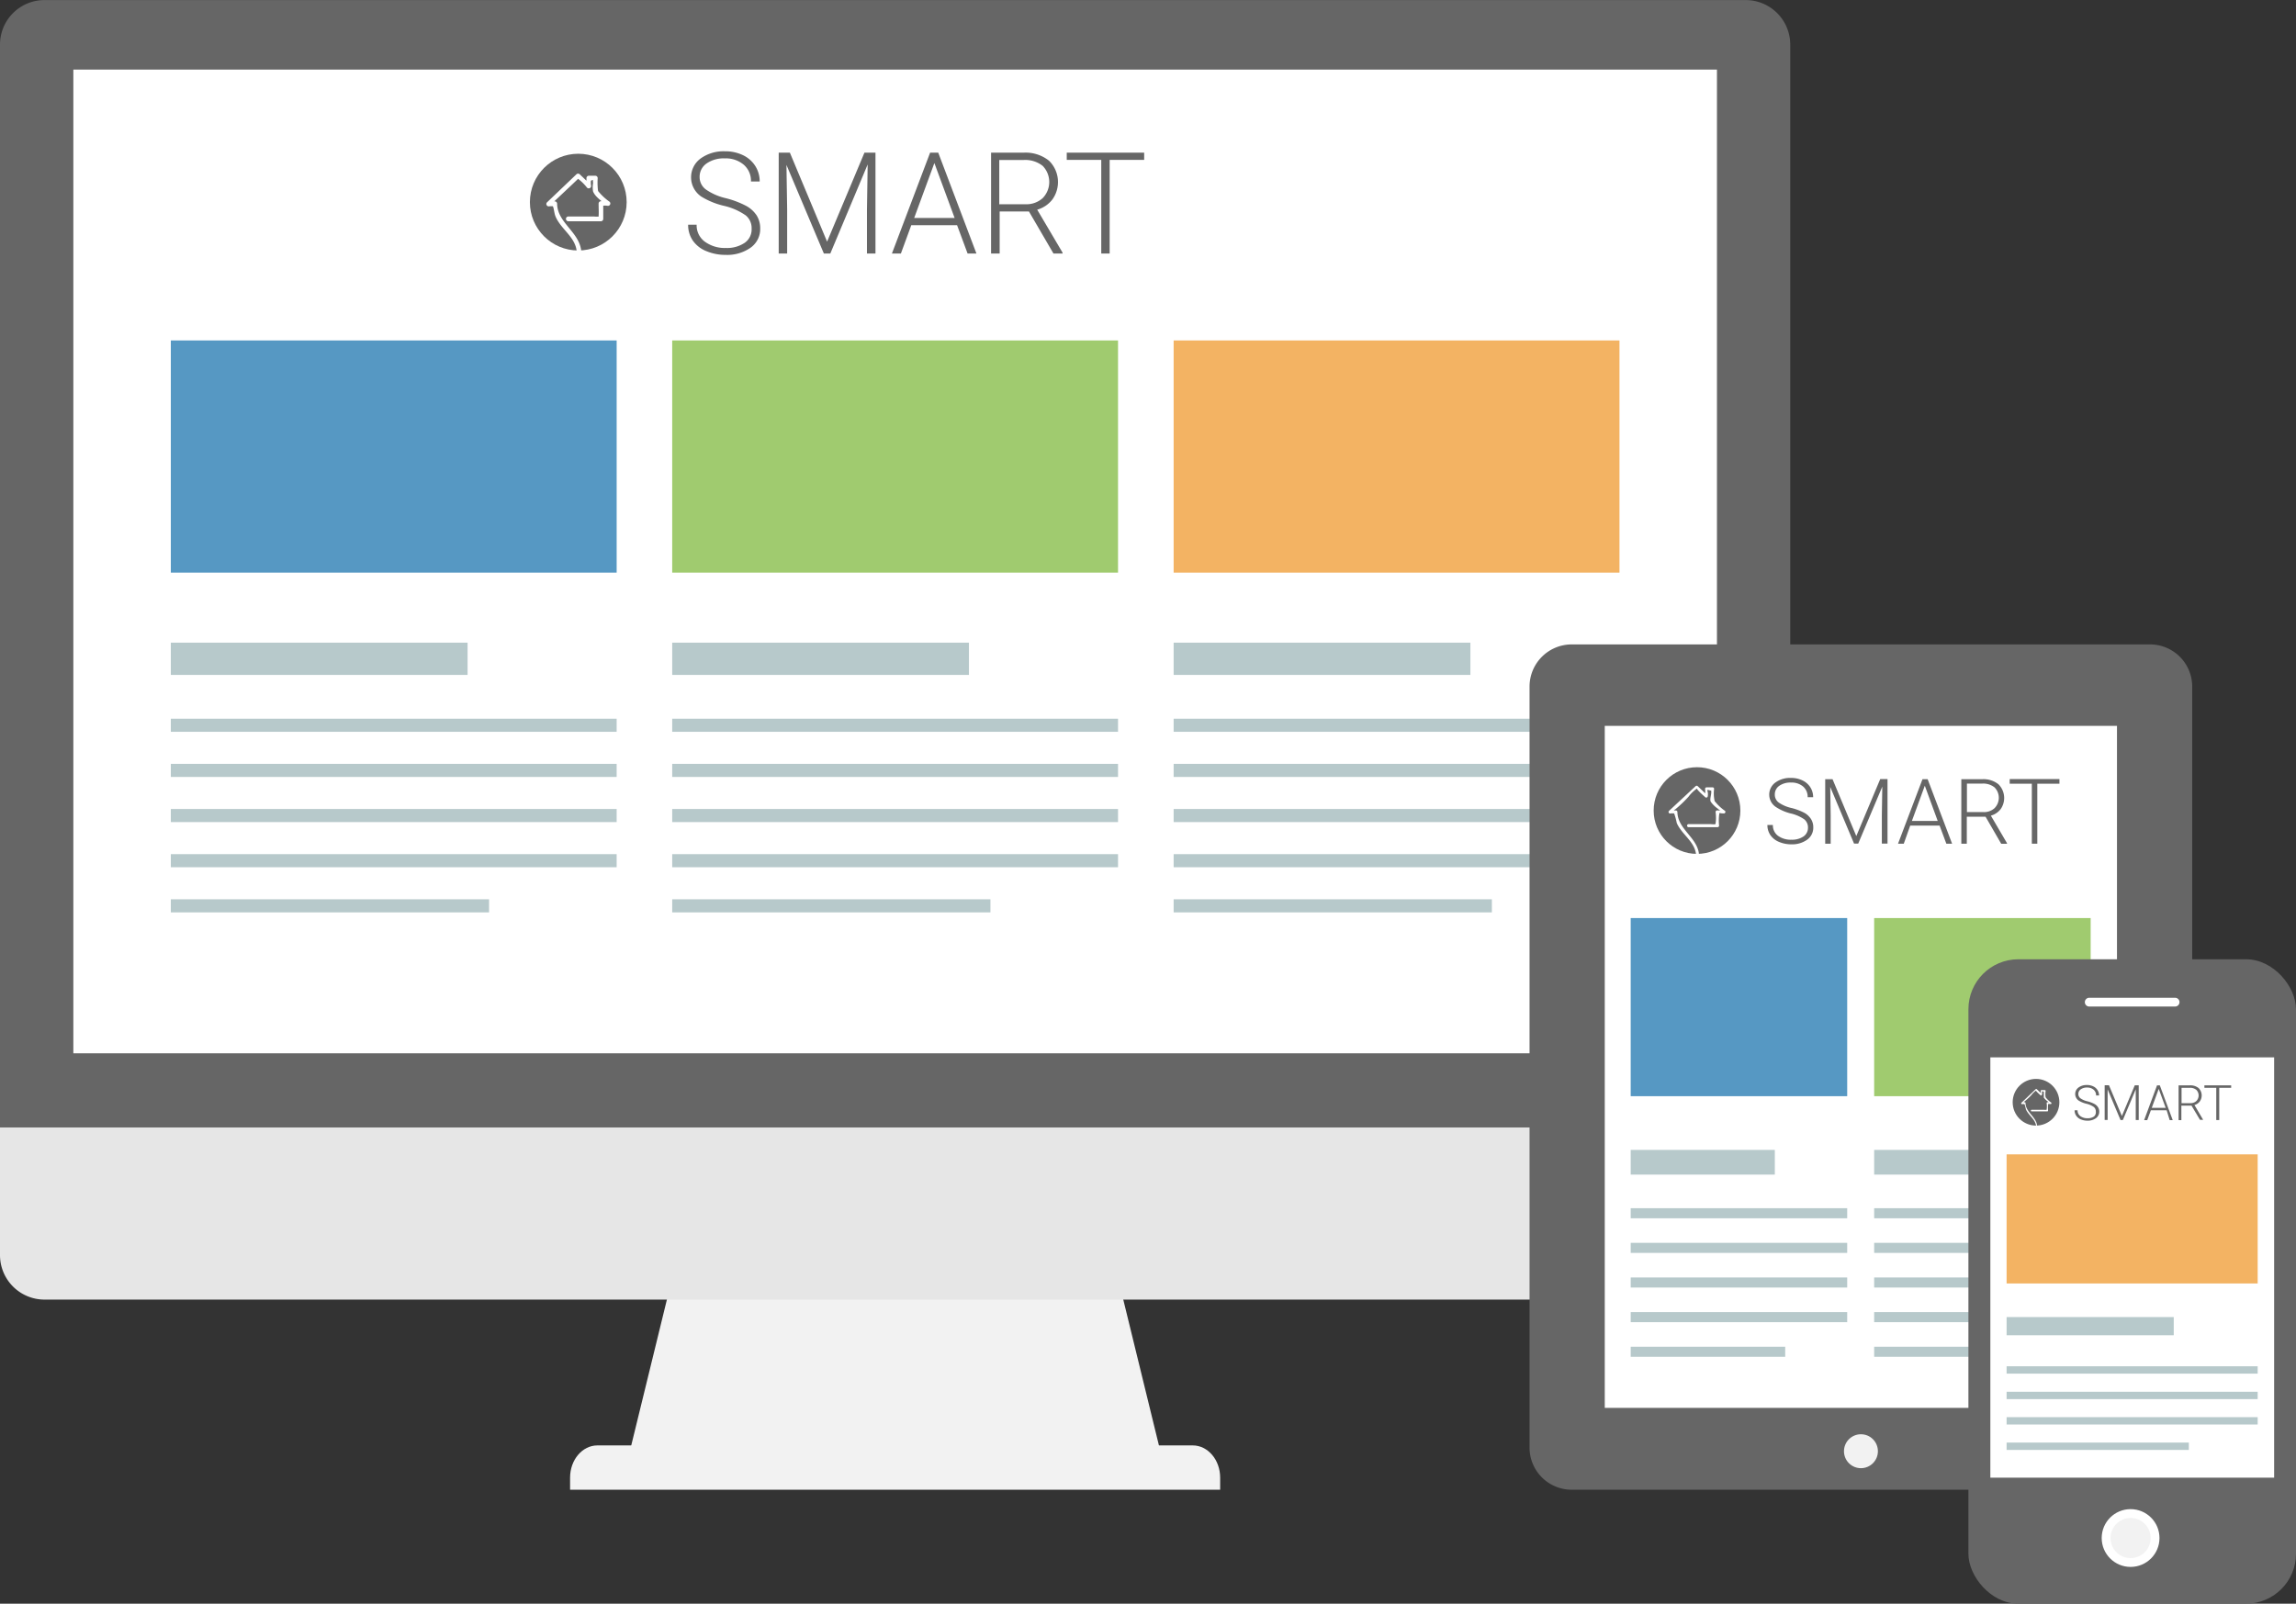
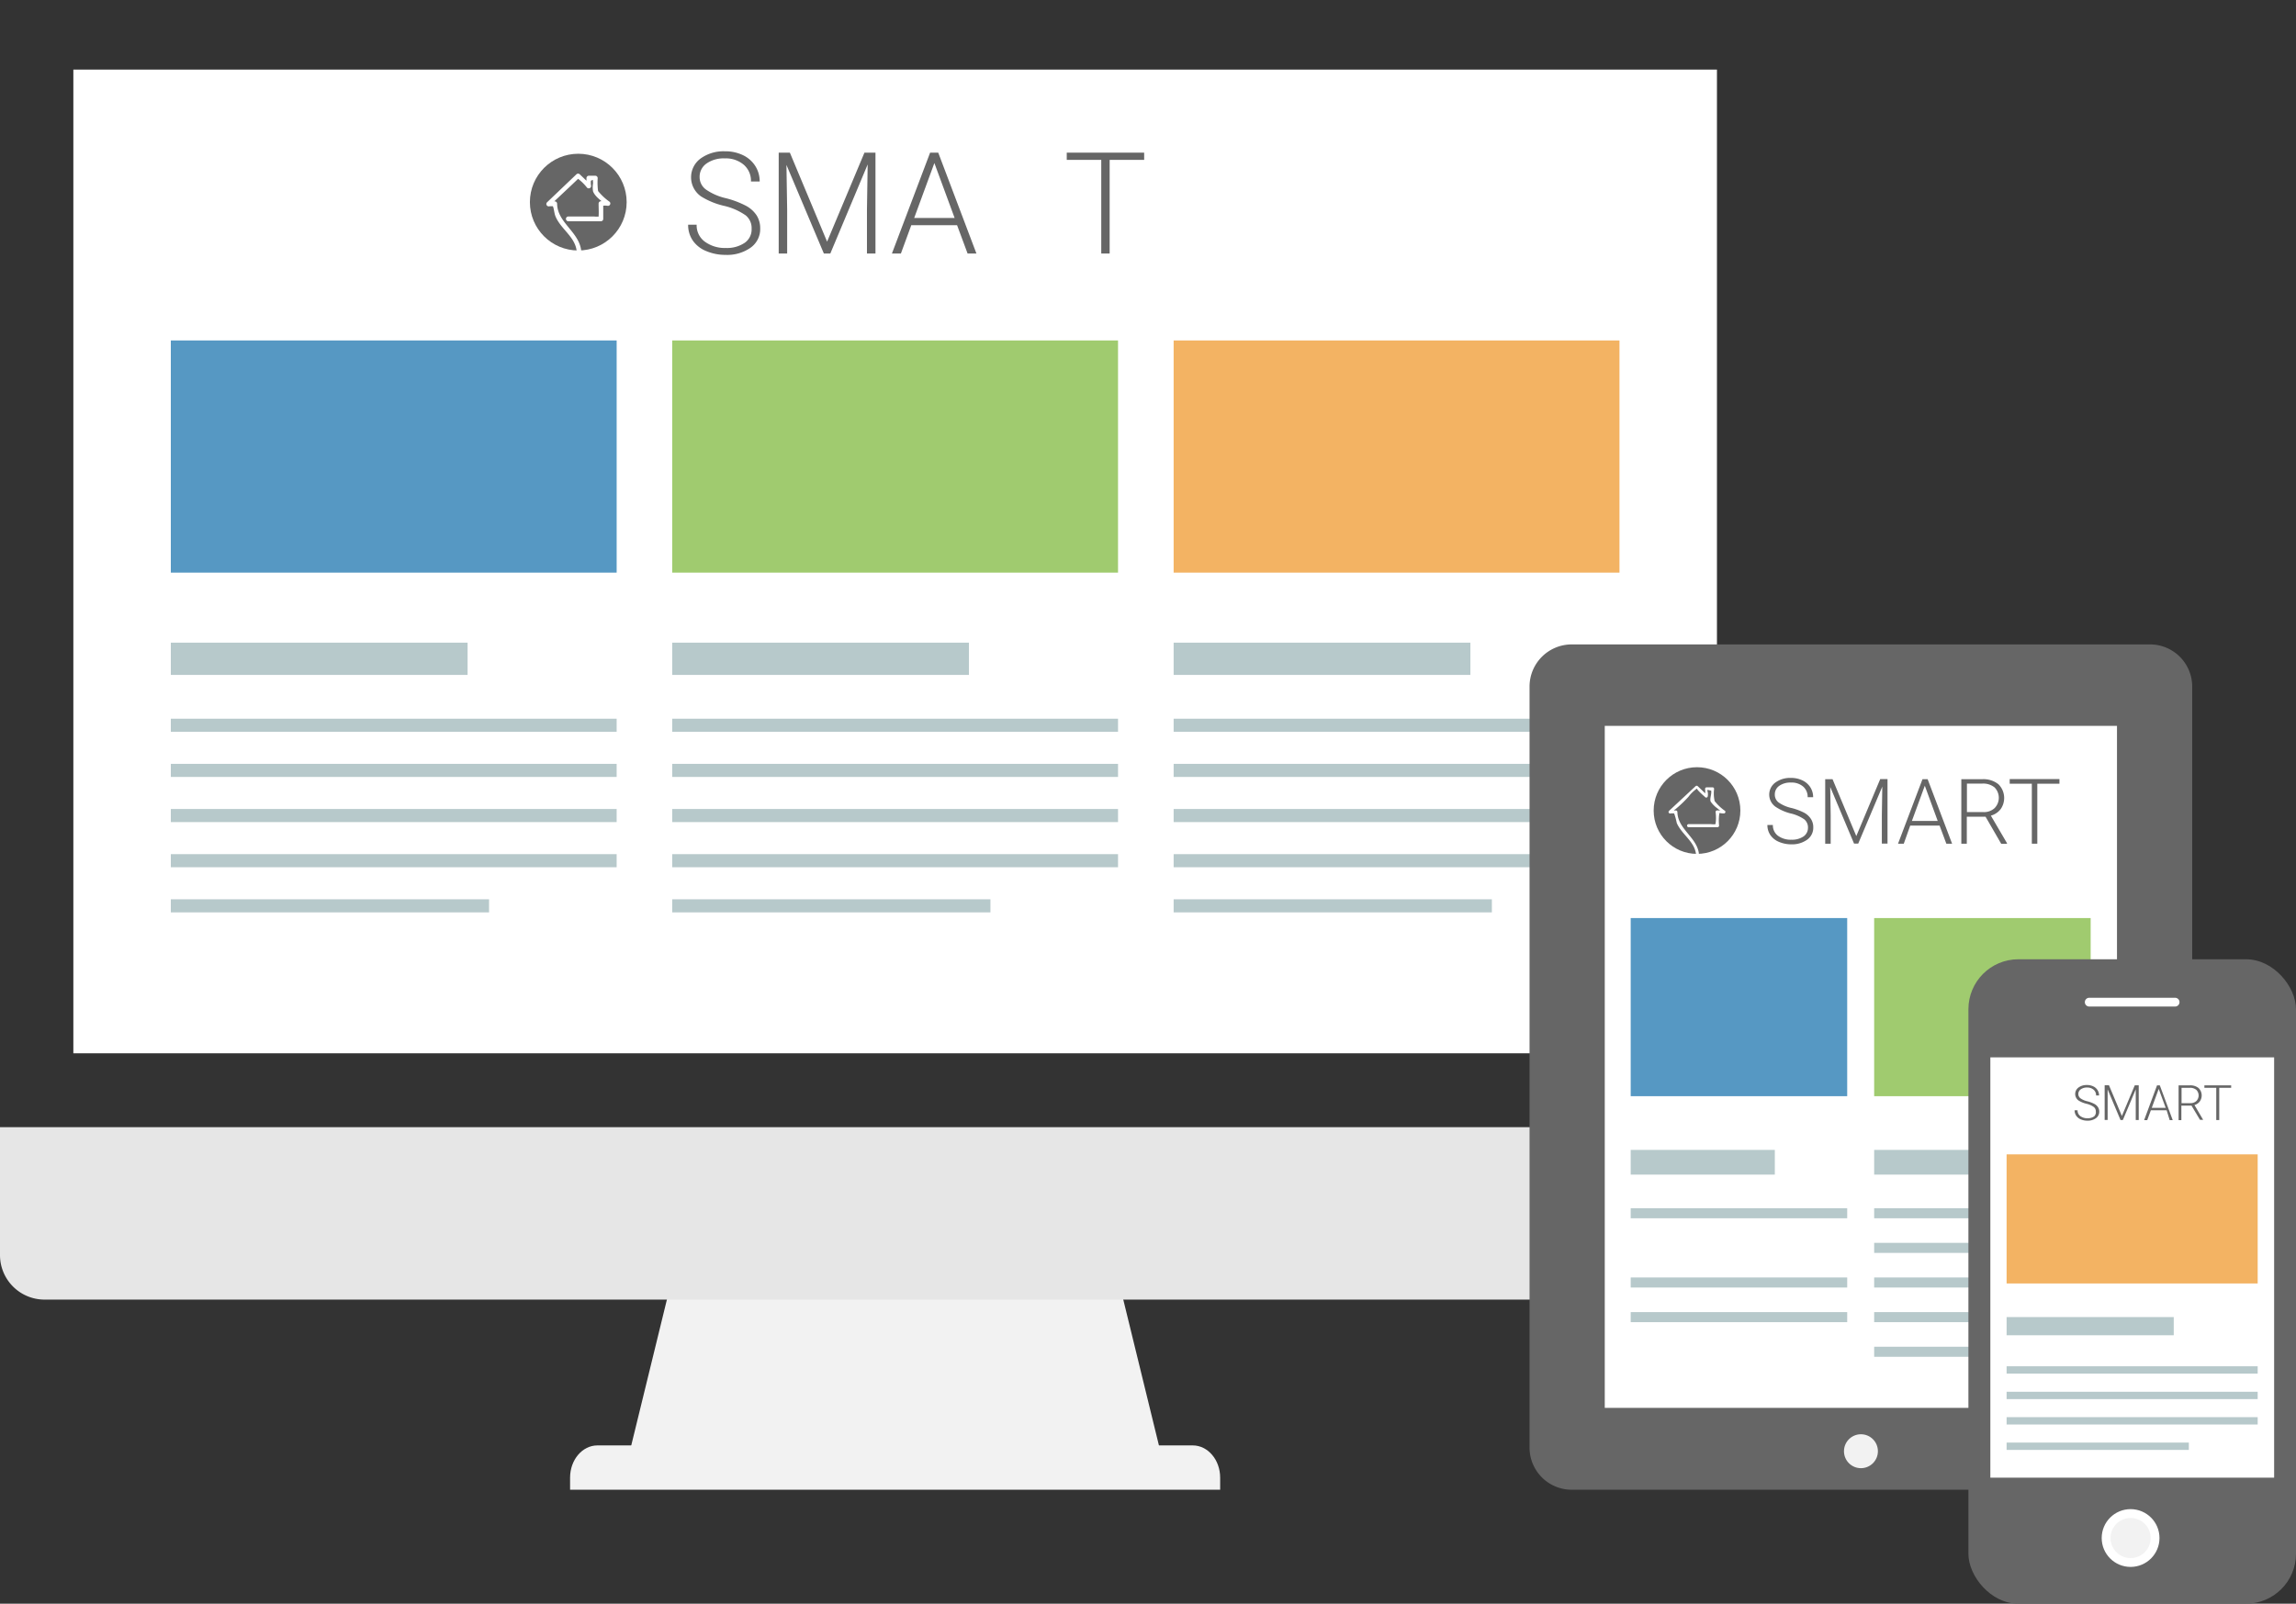
<svg xmlns="http://www.w3.org/2000/svg" id="Layer_3" data-name="Layer 3" viewBox="0 0 355.91 248.66">
  <rect x="0" y="0" width="355.91" height="248.66" fill="#333333" stroke="none" />
  <defs>
    <style>.cls-1{fill:none;}.cls-2{fill:#f2f2f2;}.cls-3{fill:#e6e6e6;}.cls-4{fill:#666;}.cls-5{fill:#fff;}.cls-6{fill:#1e75af;}.cls-6,.cls-7{opacity:0.75;}.cls-7{fill:#80b93f;}.cls-8{fill:#f1a648;opacity:0.85;}.cls-9{fill:#b7c9cb;}.cls-10{clip-path:url(#clip-path);}.cls-11{clip-path:url(#clip-path-2);}.cls-12{clip-path:url(#clip-path-3);}</style>
    <clipPath id="clip-path" transform="translate(-85.29 -19.08)">
      <circle class="cls-1" cx="174.93" cy="50.36" r="10.5" />
    </clipPath>
    <clipPath id="clip-path-2" transform="translate(-85.29 -19.08)">
      <circle class="cls-1" cx="348.34" cy="144.76" r="6.72" />
    </clipPath>
    <clipPath id="clip-path-3" transform="translate(-85.29 -19.08)">
      <circle class="cls-1" cx="400.9" cy="189.99" r="3.62" />
    </clipPath>
  </defs>
  <title>Any Device</title>
  <path class="cls-2" d="M191.78,207.86l-8.8,36H265.1l-8.8-36H191.78Z" transform="translate(-85.29 -19.08)" />
  <path class="cls-2" d="M270.18,243.2H177.9c-2.34,0-4.24,2.23-4.24,5v1.87H274.43v-1.87C274.43,245.43,272.52,243.2,270.18,243.2Z" transform="translate(-85.29 -19.08)" />
  <path class="cls-3" d="M85.29,193.86v19.82a6.9,6.9,0,0,0,6.91,6.91h263.7a6.91,6.91,0,0,0,6.91-6.91V193.86H85.29Z" transform="translate(-85.29 -19.08)" />
-   <path class="cls-4" d="M362.8,193.86V26a6.91,6.91,0,0,0-6.91-6.91H92.19A6.9,6.9,0,0,0,85.29,26V193.86H362.8Z" transform="translate(-85.29 -19.08)" />
  <rect class="cls-5" x="11.37" y="10.79" width="254.78" height="152.53" />
  <rect class="cls-6" x="26.48" y="52.79" width="69.11" height="36" />
  <rect class="cls-7" x="104.2" y="52.79" width="69.11" height="36" />
  <rect class="cls-8" x="181.93" y="52.79" width="69.11" height="36" />
  <rect class="cls-9" x="26.48" y="111.44" width="69.11" height="2.03" />
  <rect class="cls-9" x="26.48" y="118.44" width="69.11" height="2.03" />
  <rect class="cls-9" x="26.48" y="125.44" width="69.11" height="2.03" />
  <rect class="cls-9" x="26.48" y="132.44" width="69.11" height="2.03" />
  <rect class="cls-9" x="26.48" y="139.44" width="49.33" height="2.03" />
  <rect class="cls-9" x="26.48" y="99.65" width="46" height="5" />
  <rect class="cls-9" x="104.2" y="111.44" width="69.11" height="2.03" />
  <rect class="cls-9" x="104.2" y="118.44" width="69.11" height="2.03" />
  <rect class="cls-9" x="104.2" y="125.44" width="69.11" height="2.03" />
  <rect class="cls-9" x="104.2" y="132.44" width="69.11" height="2.03" />
  <rect class="cls-9" x="104.2" y="139.44" width="49.33" height="2.03" />
  <rect class="cls-9" x="104.2" y="99.65" width="46" height="5" />
  <rect class="cls-9" x="181.93" y="111.44" width="69.11" height="2.03" />
  <rect class="cls-9" x="181.93" y="118.44" width="69.11" height="2.03" />
  <rect class="cls-9" x="181.93" y="125.44" width="69.11" height="2.03" />
  <rect class="cls-9" x="181.93" y="132.44" width="69.11" height="2.03" />
  <rect class="cls-9" x="181.93" y="139.44" width="49.33" height="2.03" />
  <rect class="cls-9" x="181.93" y="99.65" width="46" height="5" />
  <path class="cls-4" d="M418.58,119H328.93a6.54,6.54,0,0,0-6.54,6.54v118a6.53,6.53,0,0,0,6.54,6.53h89.65a6.53,6.53,0,0,0,6.53-6.53v-118A6.54,6.54,0,0,0,418.58,119Z" transform="translate(-85.29 -19.08)" />
  <rect class="cls-5" x="248.76" y="112.55" width="79.4" height="105.75" />
  <circle class="cls-2" cx="288.47" cy="225.02" r="2.63" />
  <rect class="cls-6" x="252.78" y="142.35" width="33.56" height="27.62" />
  <rect class="cls-7" x="290.52" y="142.35" width="33.56" height="27.62" />
  <rect class="cls-9" x="252.78" y="187.34" width="33.56" height="1.56" />
-   <rect class="cls-9" x="252.78" y="192.71" width="33.56" height="1.56" />
  <rect class="cls-9" x="252.78" y="198.08" width="33.56" height="1.56" />
  <rect class="cls-9" x="252.78" y="203.45" width="33.56" height="1.56" />
-   <rect class="cls-9" x="252.78" y="208.82" width="23.95" height="1.56" />
  <rect class="cls-9" x="252.78" y="178.3" width="22.34" height="3.83" />
  <rect class="cls-9" x="290.52" y="187.34" width="33.56" height="1.56" />
  <rect class="cls-9" x="290.52" y="192.71" width="33.56" height="1.56" />
  <rect class="cls-9" x="290.52" y="198.08" width="33.56" height="1.56" />
  <rect class="cls-9" x="290.52" y="203.45" width="33.56" height="1.56" />
  <rect class="cls-9" x="290.52" y="208.82" width="23.96" height="1.56" />
  <rect class="cls-9" x="290.52" y="178.3" width="22.34" height="3.83" />
  <rect class="cls-4" x="305.13" y="148.74" width="50.78" height="99.92" rx="7.74" ry="7.74" />
  <path class="cls-5" d="M409.15,173.79h13.31a0.68,0.68,0,0,1,0,1.36H409.15A0.68,0.68,0,0,1,409.15,173.79Z" transform="translate(-85.29 -19.08)" />
  <circle class="cls-5" cx="330.27" cy="238.48" r="4.48" />
  <rect class="cls-5" x="308.53" y="163.95" width="43.99" height="65.17" />
  <circle class="cls-2" cx="330.27" cy="238.48" r="3.11" />
  <rect class="cls-8" x="311.05" y="178.99" width="38.92" height="20.02" />
  <rect class="cls-9" x="311.05" y="211.85" width="38.92" height="1.14" />
  <rect class="cls-9" x="311.05" y="215.8" width="38.92" height="1.14" />
  <rect class="cls-9" x="311.05" y="219.74" width="38.92" height="1.14" />
  <rect class="cls-9" x="311.05" y="223.68" width="28.25" height="1.14" />
  <rect class="cls-9" x="311.05" y="204.22" width="25.91" height="2.82" />
  <path class="cls-4" d="M201.8,54.54a2.53,2.53,0,0,0-.91-2.06A9.65,9.65,0,0,0,197.54,51,11.7,11.7,0,0,1,194,49.56a3.61,3.61,0,0,1-.11-5.9,6.07,6.07,0,0,1,3.78-1.12,6.27,6.27,0,0,1,2.79.6,4.57,4.57,0,0,1,1.91,1.68,4.4,4.4,0,0,1,.68,2.4H201.7a3.29,3.29,0,0,0-1.1-2.58,4.27,4.27,0,0,0-2.94-1,4.63,4.63,0,0,0-2.86.8,2.5,2.5,0,0,0-1.06,2.09,2.37,2.37,0,0,0,1,1.95,8.86,8.86,0,0,0,3.06,1.33A14.41,14.41,0,0,1,200.95,51a4.55,4.55,0,0,1,1.63,1.48,3.7,3.7,0,0,1,.55,2,3.54,3.54,0,0,1-1.48,3,6.29,6.29,0,0,1-3.89,1.12,7.64,7.64,0,0,1-3-.59,4.63,4.63,0,0,1-2.09-1.65,4.27,4.27,0,0,1-.71-2.44h1.32a3.12,3.12,0,0,0,1.24,2.61,5.23,5.23,0,0,0,3.29,1,4.87,4.87,0,0,0,2.93-.81A2.52,2.52,0,0,0,201.8,54.54Z" transform="translate(-85.29 -19.08)" />
  <path class="cls-4" d="M207.73,42.75l5.77,13.8,5.79-13.8H221V58.39h-1.32V51.58l0.11-7L214,58.39h-1l-5.8-13.74,0.11,6.89v6.85H206V42.75h1.75Z" transform="translate(-85.29 -19.08)" />
  <path class="cls-4" d="M233.65,54h-7.1l-1.61,4.39h-1.39l5.92-15.64h1.26l5.92,15.64h-1.37ZM227,52.88h6.27l-3.14-8.52Z" transform="translate(-85.29 -19.08)" />
-   <path class="cls-4" d="M244.79,51.87h-4.54v6.52h-1.33V42.75H244A5.8,5.8,0,0,1,247.9,44a4.63,4.63,0,0,1,.53,6,4.51,4.51,0,0,1-2.36,1.59L250,58.25v0.14h-1.41Zm-4.54-1.12h4a3.75,3.75,0,0,0,2.67-.95,3.58,3.58,0,0,0,0-5,4.36,4.36,0,0,0-3-.91h-3.73v6.89Z" transform="translate(-85.29 -19.08)" />
  <path class="cls-4" d="M262.66,43.87H257.3V58.39H256V43.87h-5.35V42.75h12v1.12Z" transform="translate(-85.29 -19.08)" />
  <circle class="cls-4" cx="89.64" cy="31.34" r="7.5" />
  <g class="cls-10">
    <path class="cls-5" d="M175.4,58.18c-0.15-3.07-3.71-4.49-3.75-7.51a0.37,0.37,0,0,0-.37-0.37h-1l0.26,0.63L174,47.67l0.86-.82c0.35-.34.21,0-0.17-0.2a7.69,7.69,0,0,1,1.6,1.53,0.37,0.37,0,0,0,.63-0.26,3,3,0,0,1,0-1.06c-0.45.66,0.34-.13,0.5,0.17-0.35-.69-0.18.29-0.2,0.48a3.76,3.76,0,0,0,0,1.24c0.32,0.86,1.39,1.53,2.07,2.16l0.26-.63h-1.1a0.37,0.37,0,0,0-.37.37c0,0.66.05,1.34,0,2s0.42-.07.17,0a3.93,3.93,0,0,1-.86,0h-4a0.37,0.37,0,0,0,0,.74h5.06A0.37,0.37,0,0,0,178.8,53c0-.6,0-1.21,0-1.81s0.14-.36-0.2-0.19a2.78,2.78,0,0,1,.93,0,0.37,0.37,0,0,0,.26-0.63A8.74,8.74,0,0,1,178,48.7a9.92,9.92,0,0,1-.06-2,0.37,0.37,0,0,0-.37-0.37h-1a0.37,0.37,0,0,0-.37.37v1.26l0.63-.26-1.67-1.59a0.37,0.37,0,0,0-.52,0l-4.55,4.34a0.37,0.37,0,0,0,.26.63,3.1,3.1,0,0,1,.81,0s-0.42-.49-0.2-0.09,0.23,1.18.46,1.69c0.86,2,3.16,3.2,3.28,5.54a0.37,0.37,0,0,0,.74,0h0Z" transform="translate(-85.29 -19.08)" />
  </g>
  <path class="cls-4" d="M365.55,147.44a1.62,1.62,0,0,0-.58-1.32,6.16,6.16,0,0,0-2.14-.92,7.49,7.49,0,0,1-2.27-1,2.31,2.31,0,0,1-.07-3.78,3.88,3.88,0,0,1,2.42-.72,4,4,0,0,1,1.79.39,2.92,2.92,0,0,1,1.22,1.07,2.82,2.82,0,0,1,.43,1.53h-0.85a2.11,2.11,0,0,0-.7-1.65,2.73,2.73,0,0,0-1.88-.62,3,3,0,0,0-1.83.51,1.6,1.6,0,0,0-.68,1.34,1.51,1.51,0,0,0,.61,1.25,5.67,5.67,0,0,0,2,.85,9.25,9.25,0,0,1,2,.76,2.91,2.91,0,0,1,1,.95,2.36,2.36,0,0,1,.35,1.3,2.26,2.26,0,0,1-.95,1.9A4,4,0,0,1,363,150a4.9,4.9,0,0,1-1.94-.38,3,3,0,0,1-1.34-1.06,2.74,2.74,0,0,1-.46-1.56h0.85a2,2,0,0,0,.79,1.67,3.34,3.34,0,0,0,2.1.61,3.12,3.12,0,0,0,1.88-.52A1.61,1.61,0,0,0,365.55,147.44Z" transform="translate(-85.29 -19.08)" />
  <path class="cls-4" d="M369.35,139.88l3.69,8.84,3.71-8.84h1.13v10H377v-4.36l0.07-4.47-3.73,8.83h-0.65L369,141.1l0.07,4.41v4.39h-0.85v-10h1.12Z" transform="translate(-85.29 -19.08)" />
  <path class="cls-4" d="M385.95,147.09H381.4l-1,2.81h-0.89l3.79-10h0.8l3.79,10H387Zm-4.29-.72h4l-2-5.46Z" transform="translate(-85.29 -19.08)" />
  <path class="cls-4" d="M393.08,145.72h-2.91v4.18h-0.85v-10h3.25a3.71,3.71,0,0,1,2.5.78,3,3,0,0,1,.34,3.87,2.89,2.89,0,0,1-1.51,1l2.5,4.27v0.09h-0.9Zm-2.91-.72h2.59a2.4,2.4,0,0,0,1.71-.61,2.29,2.29,0,0,0,0-3.22,2.8,2.8,0,0,0-1.89-.59h-2.39V145Z" transform="translate(-85.29 -19.08)" />
  <path class="cls-4" d="M404.53,140.6H401.1v9.3h-0.85v-9.3h-3.43v-0.72h7.71v0.72Z" transform="translate(-85.29 -19.08)" />
  <circle class="cls-4" cx="263.06" cy="125.68" r="6.72" />
  <g class="cls-11">
    <path class="cls-5" d="M348.67,151.72c-0.13-2.75-3.33-4-3.36-6.73a0.24,0.24,0,0,0-.24-0.24c-0.66,0-.51-0.13-0.66.37a2.44,2.44,0,0,1,.61-0.58,19.19,19.19,0,0,0,2-1.91,5.68,5.68,0,0,1,1.41-1.34c-0.43,0,.89,1.11,1.19,1.4a0.24,0.24,0,0,0,.4-0.17,1.7,1.7,0,0,0-.09-0.89c0.12-.21.78,0.26,0.54-0.13,0.29,0.47-.21,1.37,0,1.88a4.36,4.36,0,0,0,1.08,1.07c0.81,0.76,1,.29-0.08.29a0.24,0.24,0,0,0-.24.24,6.72,6.72,0,0,1,0,1.79c-0.19.6,0.37-.05,0.06,0.1a3.15,3.15,0,0,1-.77,0H347a0.24,0.24,0,0,0,0,.47h4.53a0.24,0.24,0,0,0,.24-0.24,8,8,0,0,1,0-1.62c0.12-.53-0.14-0.27.75-0.27a0.24,0.24,0,0,0,.17-0.4,7.54,7.54,0,0,1-1.61-1.52,5.4,5.4,0,0,1-.08-1.89,0.24,0.24,0,0,0-.24-0.24h-0.92a0.24,0.24,0,0,0-.24.24,5.52,5.52,0,0,1,0,1c0-.21.53,0.15,0-0.33l-1.14-1.09a0.24,0.24,0,0,0-.33,0L344,144.82a0.24,0.24,0,0,0,.17.4,2.66,2.66,0,0,1,.73,0s-0.27-.23-0.09,0a10.16,10.16,0,0,1,.4,1.47c0.78,1.82,2.85,2.89,3,5a0.24,0.24,0,0,0,.47,0h0Z" transform="translate(-85.29 -19.08)" />
  </g>
  <path class="cls-4" d="M410.17,191.43a0.87,0.87,0,0,0-.32-0.71,3.32,3.32,0,0,0-1.15-.5,4,4,0,0,1-1.22-.51,1.24,1.24,0,0,1,0-2,2.09,2.09,0,0,1,1.3-.39,2.17,2.17,0,0,1,1,.21,1.58,1.58,0,0,1,.66.58,1.52,1.52,0,0,1,.23.83h-0.46a1.13,1.13,0,0,0-.38-0.89,1.47,1.47,0,0,0-1-.34,1.6,1.6,0,0,0-1,.28,0.86,0.86,0,0,0-.37.72,0.82,0.82,0,0,0,.33.67,3,3,0,0,0,1.06.46,4.94,4.94,0,0,1,1.1.41,1.57,1.57,0,0,1,.56.51,1.28,1.28,0,0,1,.19.7,1.22,1.22,0,0,1-.51,1,2.17,2.17,0,0,1-1.34.39,2.63,2.63,0,0,1-1-.2,1.6,1.6,0,0,1-.72-0.57,1.47,1.47,0,0,1-.25-0.84h0.46a1.08,1.08,0,0,0,.43.9,1.8,1.8,0,0,0,1.13.33,1.68,1.68,0,0,0,1-.28A0.87,0.87,0,0,0,410.17,191.43Z" transform="translate(-85.29 -19.08)" />
  <path class="cls-4" d="M412.21,187.36l2,4.76,2-4.76h0.61v5.39h-0.46v-2.35l0-2.41-2,4.76H414L412,188l0,2.38v2.36h-0.46v-5.39h0.6Z" transform="translate(-85.29 -19.08)" />
  <path class="cls-4" d="M421.15,191.24H418.7l-0.56,1.52h-0.48l2-5.39h0.43l2,5.39h-0.47Zm-2.31-.38H421l-1.08-2.94Z" transform="translate(-85.29 -19.08)" />
  <path class="cls-4" d="M425,190.51h-1.57v2.25H423v-5.39h1.75a2,2,0,0,1,1.35.42,1.6,1.6,0,0,1,.18,2.08,1.56,1.56,0,0,1-.82.55l1.35,2.3v0h-0.49Zm-1.57-.38h1.4a1.3,1.3,0,0,0,.92-0.33,1.23,1.23,0,0,0,0-1.73,1.5,1.5,0,0,0-1-.32h-1.29v2.38Z" transform="translate(-85.29 -19.08)" />
  <path class="cls-4" d="M431.15,187.75h-1.85v5h-0.46v-5H427v-0.38h4.15v0.38Z" transform="translate(-85.29 -19.08)" />
-   <circle class="cls-4" cx="315.61" cy="170.91" r="3.62" />
  <g class="cls-12">
    <path class="cls-5" d="M401.08,193.74c-0.07-1.48-1.79-2.16-1.81-3.63a0.13,0.13,0,0,0-.13-0.13c-0.36,0-.27-0.07-0.36.2a1.31,1.31,0,0,1,.33-0.31,10.34,10.34,0,0,0,1.08-1,3.06,3.06,0,0,1,.76-0.72c-0.23,0,.48.6,0.64,0.75a0.13,0.13,0,0,0,.22-0.09,0.92,0.92,0,0,0,0-.48c0.06-.11.42,0.14,0.29-0.07a10.1,10.1,0,0,1,0,1,2.35,2.35,0,0,0,.58.57c0.44,0.41.52,0.15,0,.15a0.13,0.13,0,0,0-.13.13,3.62,3.62,0,0,1,0,1c-0.1.32,0.2,0,0,.05a1.7,1.7,0,0,1-.42,0h-1.93a0.13,0.13,0,0,0,0,.25h2.44a0.13,0.13,0,0,0,.13-0.13,4.33,4.33,0,0,1,0-.87c0.06-.28-0.07-0.14.4-0.14a0.13,0.13,0,0,0,.09-0.22,4.06,4.06,0,0,1-.87-0.82,2.91,2.91,0,0,1,0-1,0.13,0.13,0,0,0-.13-0.13h-0.5a0.13,0.13,0,0,0-.13.13,3,3,0,0,1,0,.51c0-.12.29,0.08,0-0.18l-0.61-.59a0.13,0.13,0,0,0-.18,0l-2.2,2.1a0.13,0.13,0,0,0,.09.22,1.43,1.43,0,0,1,.39,0s-0.14-.13,0,0a5.47,5.47,0,0,1,.21.79c0.42,1,1.53,1.56,1.59,2.7a0.13,0.13,0,0,0,.25,0h0Z" transform="translate(-85.29 -19.08)" />
  </g>
</svg>